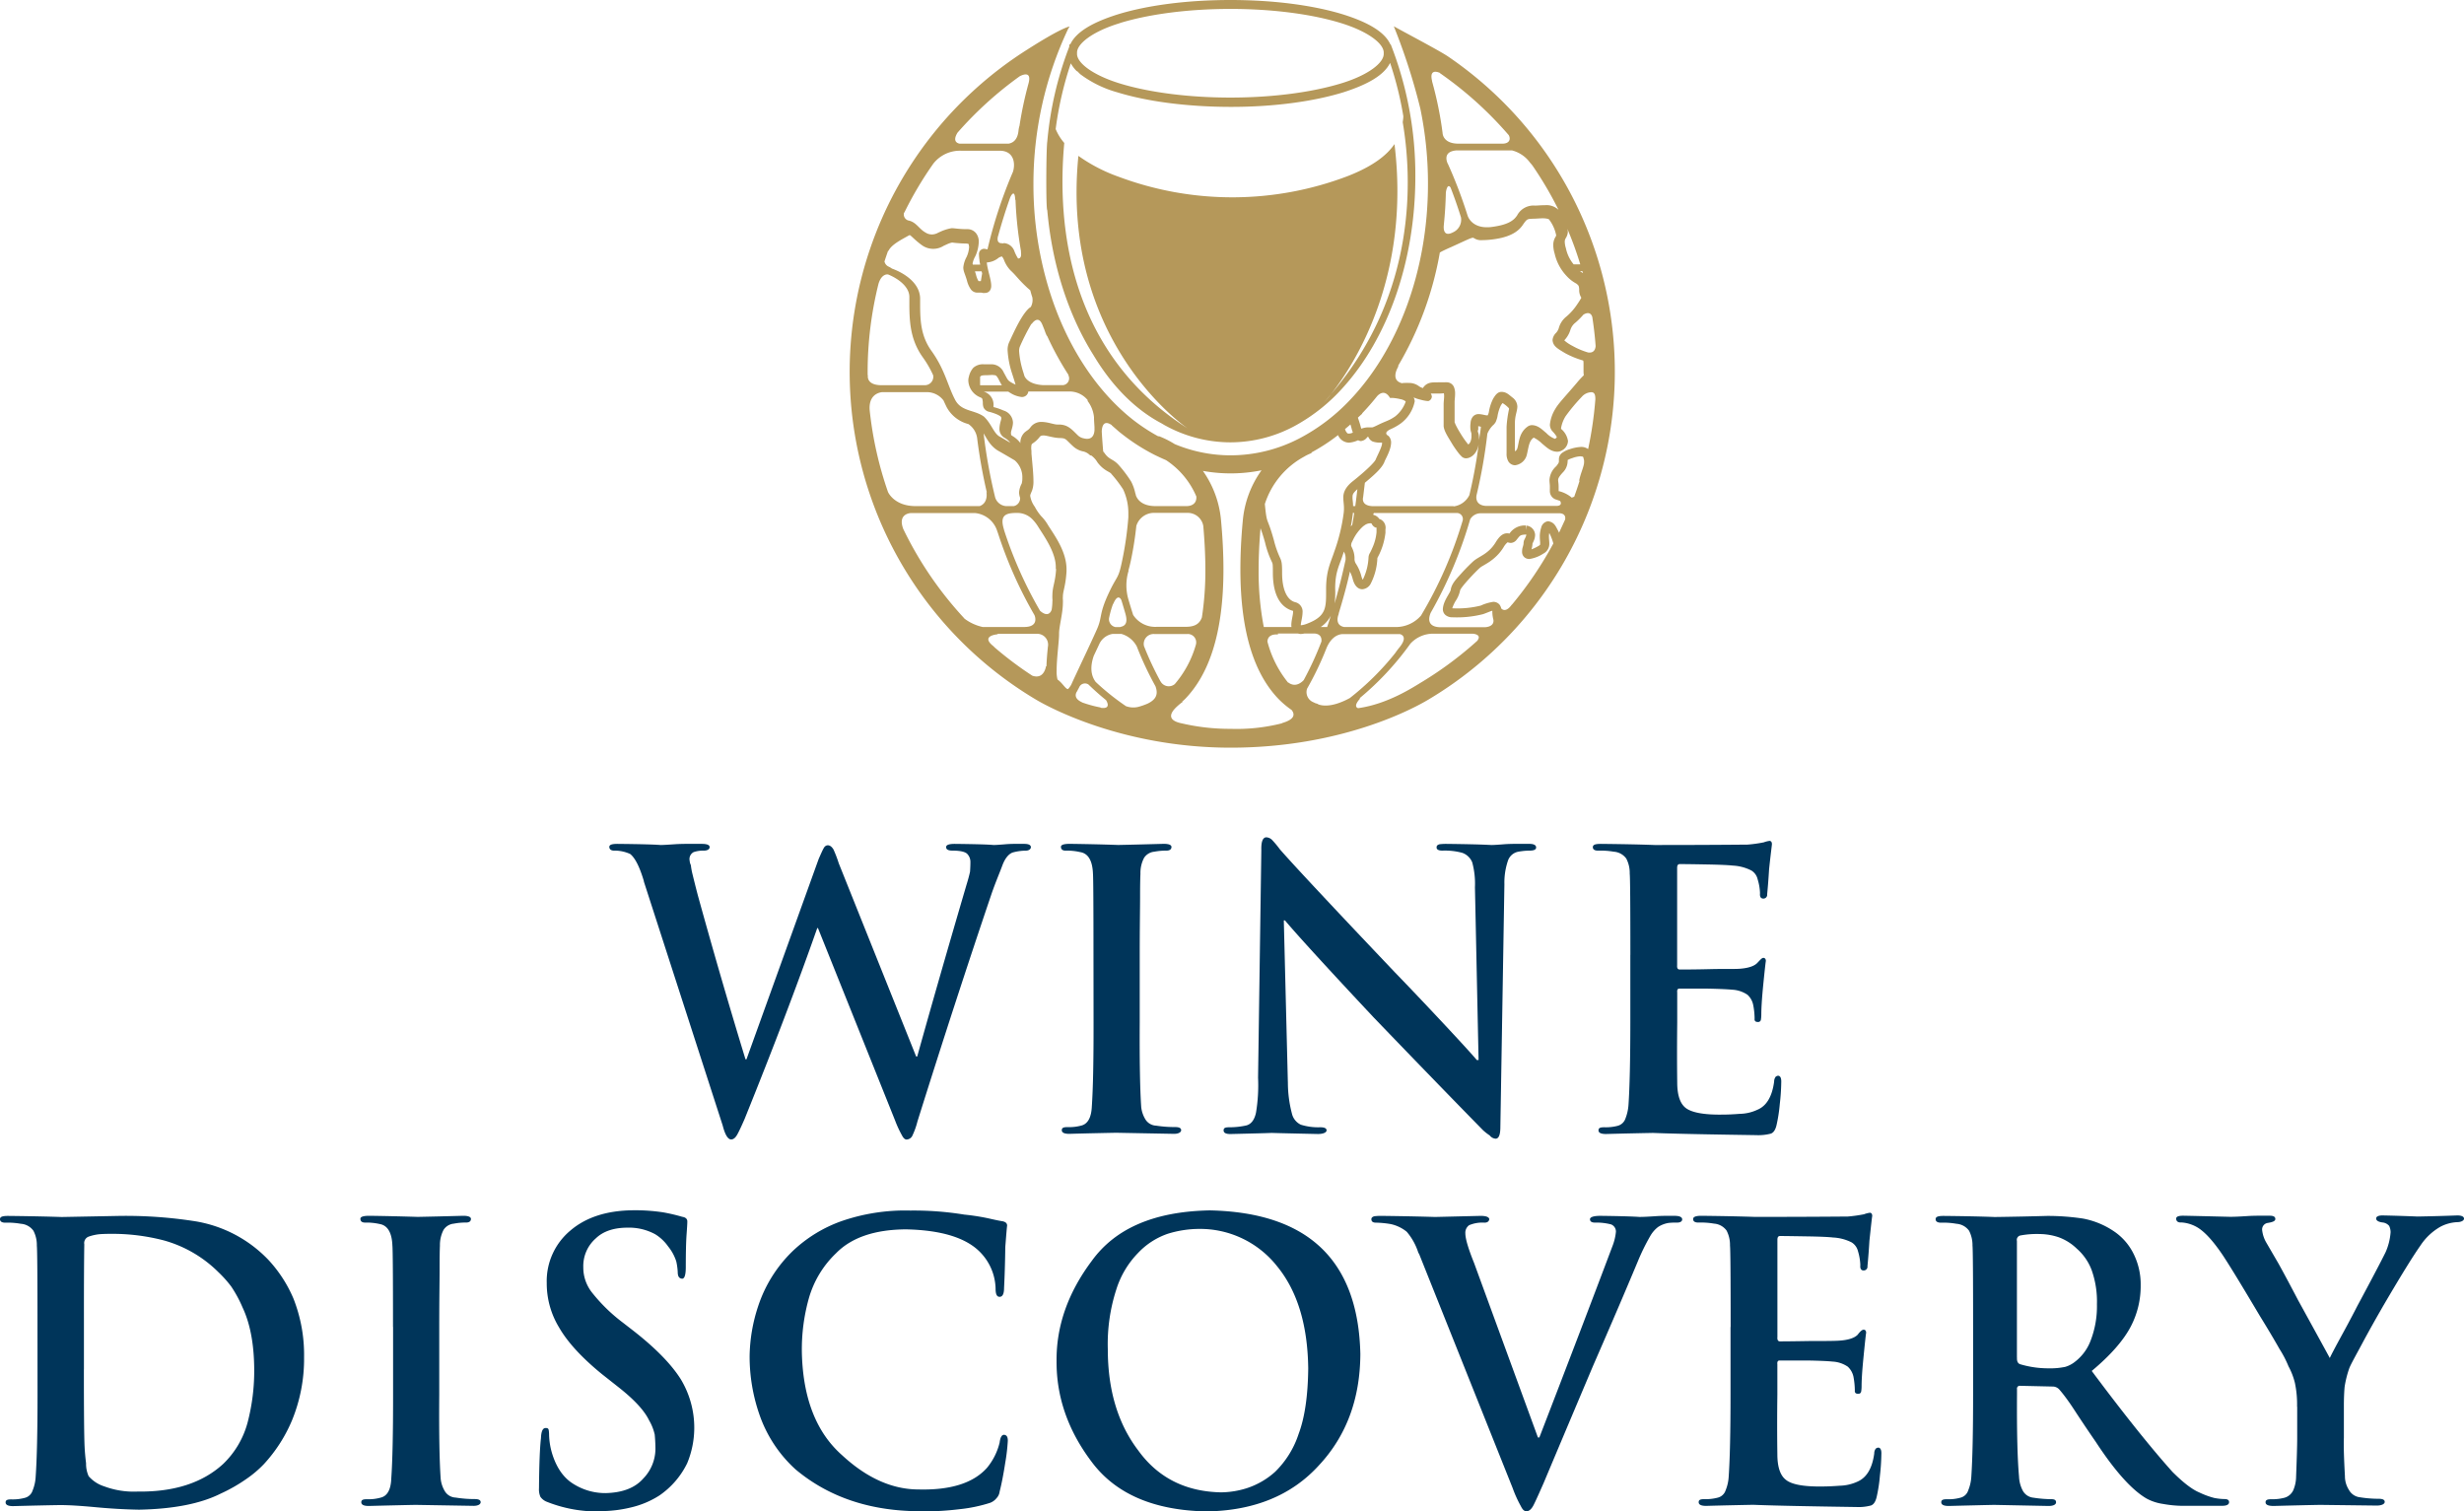
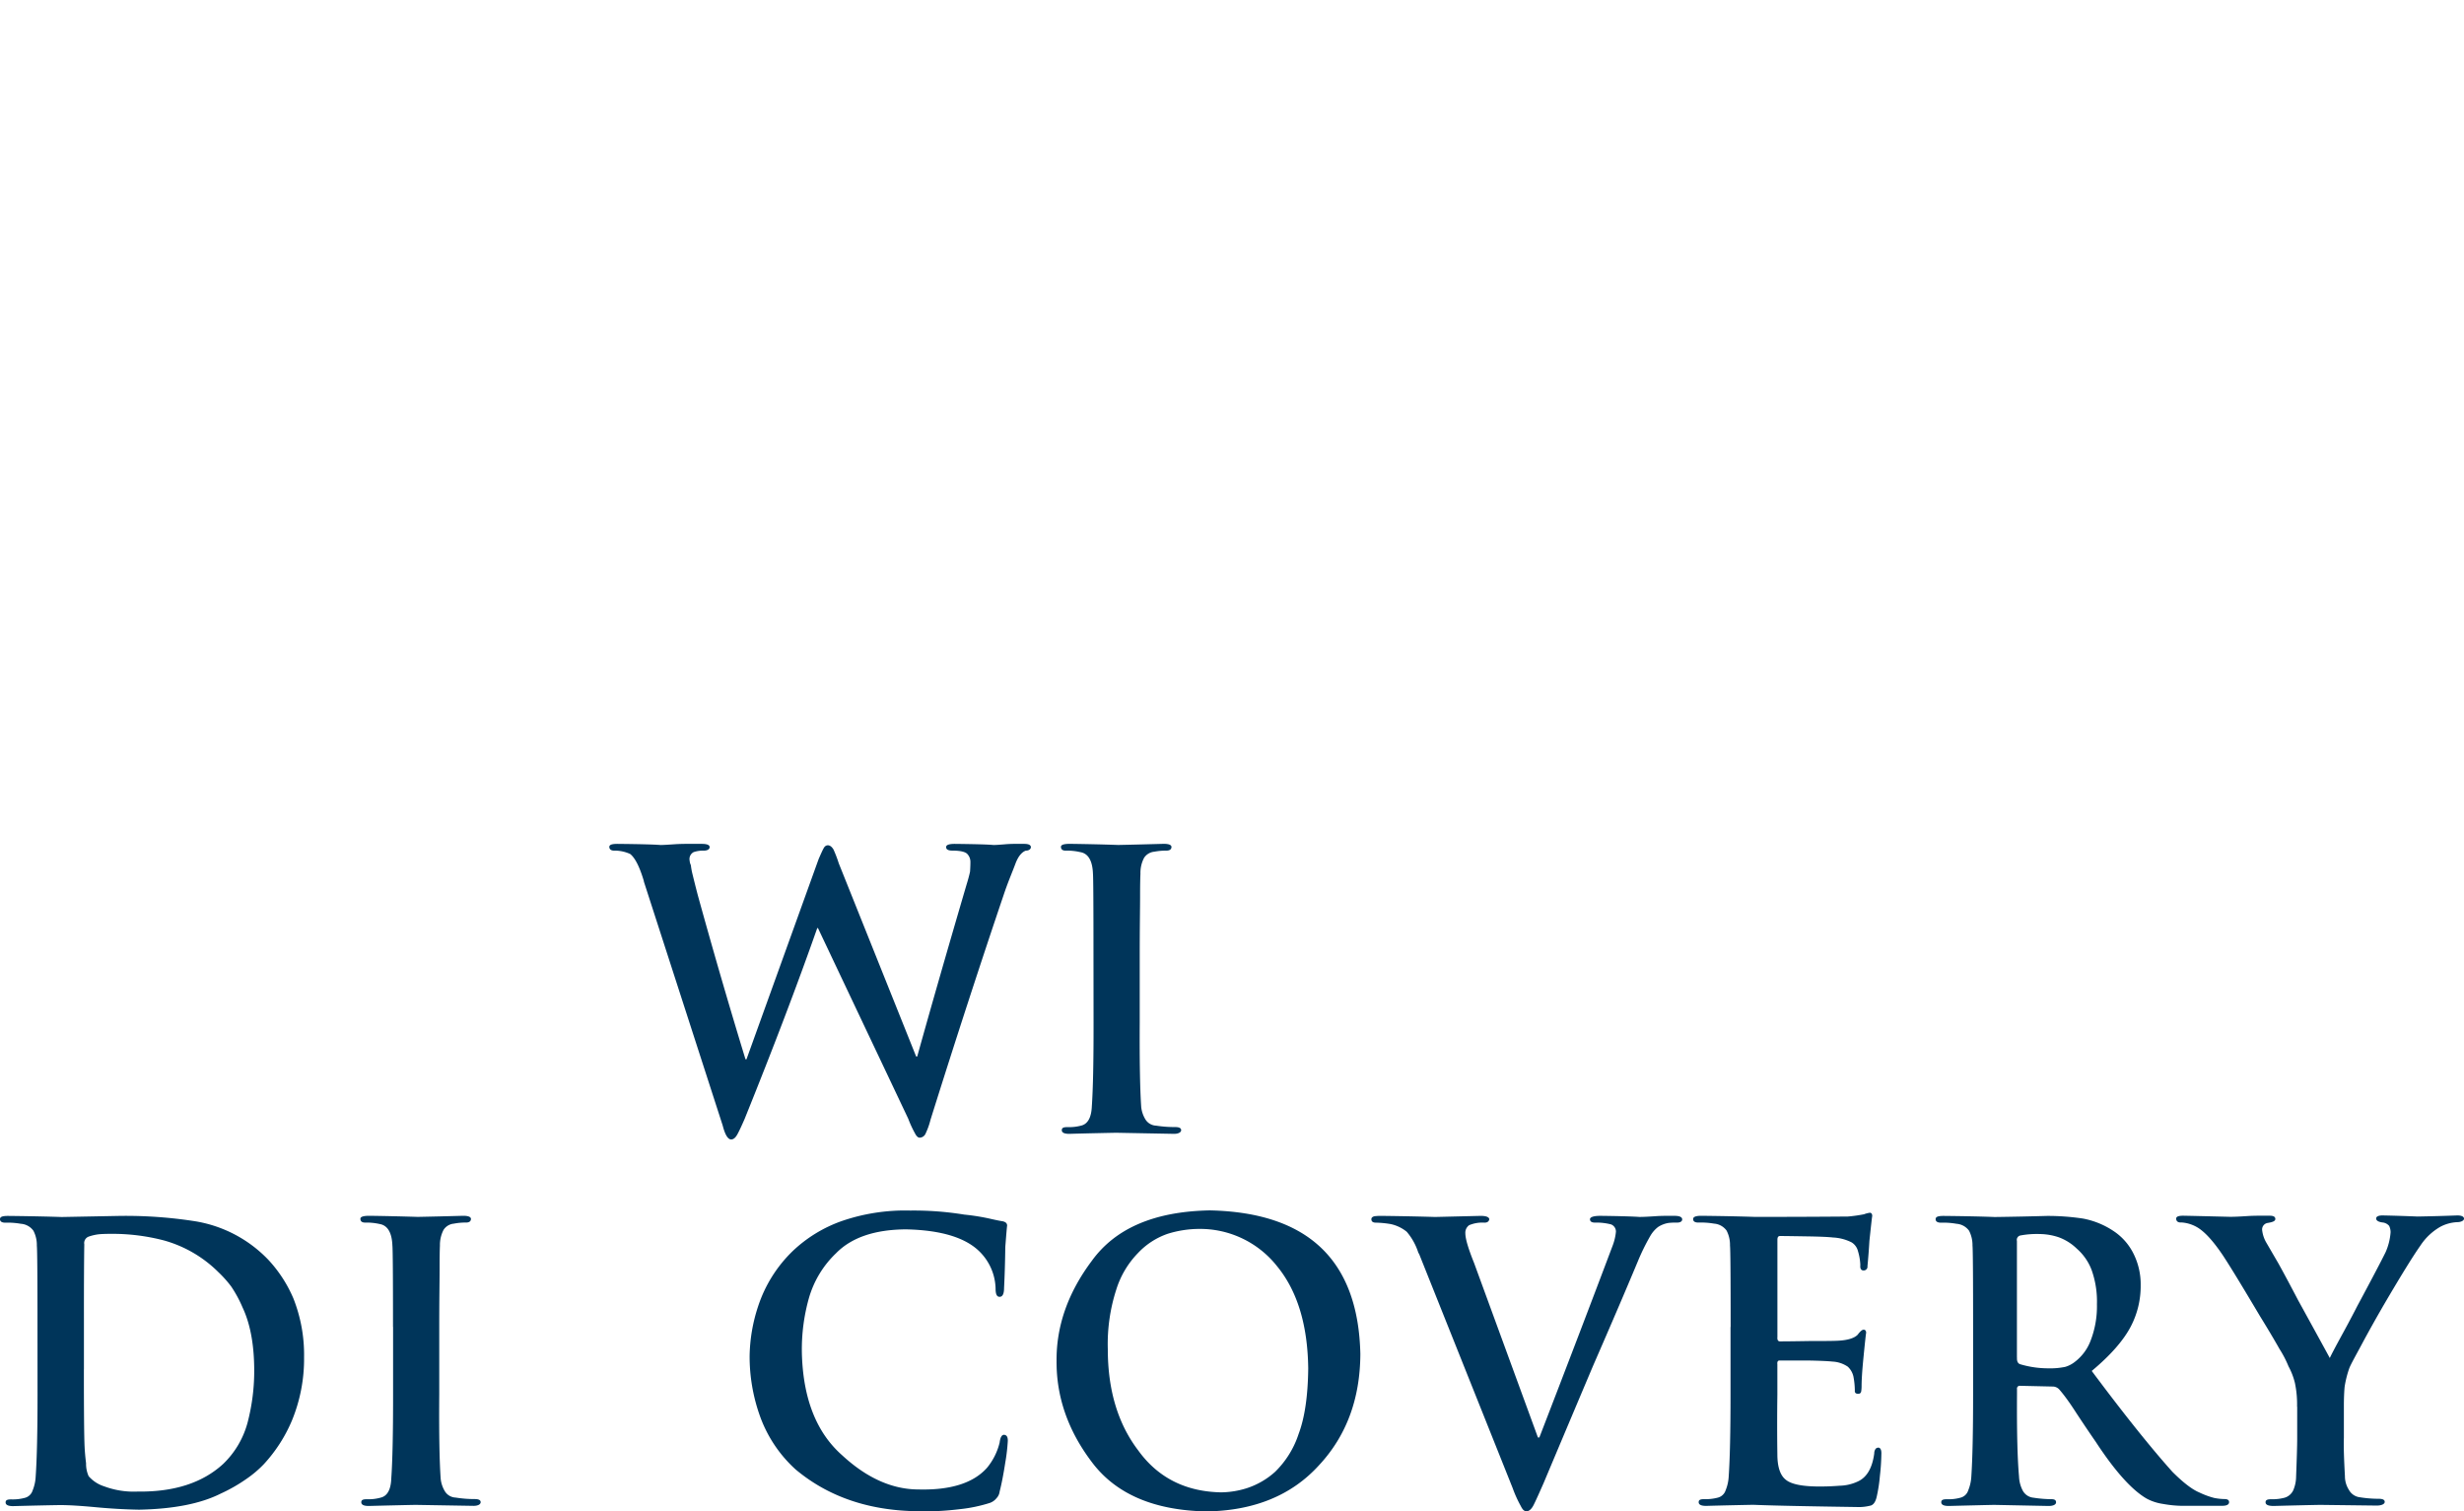
<svg xmlns="http://www.w3.org/2000/svg" viewBox="0 0 610.66 374.56">
  <defs>
    <style>.cls-1{fill:#00355a;}.cls-2{fill:#b5985a;}</style>
  </defs>
  <title>Ресурс 1@2x</title>
  <g id="Слой_2" data-name="Слой 2">
    <g id="Слой_1-2" data-name="Слой 1">
-       <path class="cls-1" d="M159.59,218.42q-1.57-5.34-3.42-6.79a9.26,9.26,0,0,0-3.68-.83c-.92.06-1.43-.23-1.48-.86s.73-.81,2-.81q8.28.08,10.71.28c.48,0,1.65-.06,3.51-.19s4-.09,6.71-.09c1.29,0,1.93.27,1.93.81s-.61.92-1.67.86a7.13,7.13,0,0,0-2.29.37,1.94,1.94,0,0,0-1,2.09,3.42,3.42,0,0,0,.31,1.16,16.66,16.66,0,0,0,.35,2c.37,1.51.83,3.38,1.41,5.58q5.8,21,11.78,40.52H185l17.87-49.59c.57-1.33,1-2.27,1.3-2.79s.69-.66,1-.66c.52,0,1,.37,1.41,1.07a30.86,30.86,0,0,1,1.29,3.39l19.18,47.88h.27q4.94-17.78,12.24-42.65c.36-1.15.64-2.2.85-3.16.06-.93.09-1.72.09-2.38a2.85,2.85,0,0,0-.86-2.09c-.6-.5-1.8-.74-3.59-.74-1.05,0-1.57-.29-1.57-.86s.72-.81,2.15-.81c5.23.06,8.41.15,9.59.28.48,0,1.48-.06,3-.19s3-.09,4.63-.09c1,0,1.57.24,1.63.73s-.42.95-1.27.95a12.44,12.44,0,0,0-3.25.46c-1,.37-1.9,1.46-2.56,3.25s-1.62,4-2.61,6.83q-9,26.55-18.42,56.58a18.33,18.33,0,0,1-1.2,3.39,1.66,1.66,0,0,1-1.49,1.08c-.41,0-.8-.35-1.17-1.08a27.11,27.11,0,0,1-1.67-3.62L202.72,230h-.18q-7.29,20.77-18,47.3-1.22,2.8-1.85,3.91c-.44.77-.94,1.17-1.48,1.17-.81,0-1.52-1.17-2.11-3.48l-19.54-60.47Z" />
+       <path class="cls-1" d="M159.59,218.42q-1.57-5.34-3.42-6.79a9.26,9.26,0,0,0-3.68-.83c-.92.06-1.43-.23-1.48-.86s.73-.81,2-.81q8.28.08,10.71.28c.48,0,1.65-.06,3.51-.19s4-.09,6.71-.09c1.29,0,1.93.27,1.93.81s-.61.92-1.67.86a7.13,7.13,0,0,0-2.29.37,1.94,1.94,0,0,0-1,2.09,3.42,3.42,0,0,0,.31,1.16,16.66,16.66,0,0,0,.35,2c.37,1.51.83,3.38,1.41,5.58q5.8,21,11.78,40.52H185l17.87-49.59c.57-1.33,1-2.27,1.3-2.79s.69-.66,1-.66c.52,0,1,.37,1.41,1.07a30.86,30.86,0,0,1,1.29,3.39l19.18,47.88h.27q4.94-17.78,12.24-42.65c.36-1.15.64-2.2.85-3.16.06-.93.09-1.72.09-2.38a2.85,2.85,0,0,0-.86-2.09c-.6-.5-1.8-.74-3.59-.74-1.05,0-1.57-.29-1.57-.86s.72-.81,2.15-.81c5.23.06,8.41.15,9.59.28.48,0,1.48-.06,3-.19s3-.09,4.63-.09c1,0,1.57.24,1.63.73s-.42.95-1.27.95c-1,.37-1.9,1.46-2.56,3.25s-1.62,4-2.61,6.83q-9,26.55-18.42,56.58a18.33,18.33,0,0,1-1.2,3.39,1.66,1.66,0,0,1-1.49,1.08c-.41,0-.8-.35-1.17-1.08a27.11,27.11,0,0,1-1.67-3.62L202.72,230h-.18q-7.29,20.77-18,47.3-1.22,2.8-1.85,3.91c-.44.77-.94,1.17-1.48,1.17-.81,0-1.52-1.17-2.11-3.48l-19.54-60.47Z" />
      <path class="cls-1" d="M271,236.66q0-18.67-.13-20.17c-.12-3.18-1.17-5-3.16-5.32a14.37,14.37,0,0,0-3.32-.37c-1,.07-1.45-.26-1.45-.95,0-.49.74-.73,2.2-.73,4.4.06,8.4.15,12,.28,3.12-.06,6.87-.16,11.25-.28q1.85,0,1.94.73c0,.69-.5,1-1.5.95a15.77,15.77,0,0,0-2.76.27,3.4,3.4,0,0,0-2.53,1.52,8,8,0,0,0-.9,3.93c-.06,1.27-.09,3.21-.09,5.8s-.09,7.4-.09,14.38v16.75q-.08,14.27.37,20.89a7.41,7.41,0,0,0,1,3,3.27,3.27,0,0,0,2.7,1.62,30.06,30.06,0,0,0,4.71.35c1,0,1.49.26,1.49.77s-.65.91-1.76.91l-14.36-.27c-3.1.06-7,.14-11.61.27-1.23,0-1.85-.3-1.85-.9s.41-.77,1.44-.77a11.39,11.39,0,0,0,3.31-.36c1.67-.37,2.57-2,2.69-4.75q.45-6.49.43-20.76Z" />
-       <path class="cls-1" d="M319.18,268.17a30.57,30.57,0,0,0,1,7.8,4.07,4.07,0,0,0,2.2,2.75,14.44,14.44,0,0,0,4.81.64c1.06,0,1.58.26,1.58.77s-.81.9-2.15.9c-5.88-.13-9.68-.21-11.44-.27-1.34.06-4.66.14-9.93.27-1.36.06-2-.24-2-.9s.49-.77,1.5-.77a19,19,0,0,0,4.15-.46c1.18-.32,2-1.37,2.38-3.17a41.45,41.45,0,0,0,.51-8.65l.81-56.38c-.06-2.08.34-3.14,1.21-3.2a2.2,2.2,0,0,1,1.58.79,23.64,23.64,0,0,1,1.8,2.18q5.07,5.82,28.55,30.54,5.26,5.43,12,12.64T366,262.7h.44l-.9-42.79a20.31,20.31,0,0,0-.67-6.19,4.14,4.14,0,0,0-2.47-2.37,16.3,16.3,0,0,0-4.91-.55c-1,0-1.51-.29-1.45-.86,0-.37.25-.59.74-.72a13.31,13.31,0,0,1,1.67-.09c5.14.06,8.87.15,11.14.28.55,0,1.6-.06,3.21-.19s3.54-.09,5.79-.09c1.35-.06,2.05.21,2.11.81s-.53.86-1.62.86a16.45,16.45,0,0,0-2.8.27,3.37,3.37,0,0,0-2.58,2.28,17,17,0,0,0-.86,5.81l-1,60.1c0,1.94-.38,2.93-1.19,2.93a2,2,0,0,1-1.44-.8,12.72,12.72,0,0,1-1.67-1.3q-10.79-11-27.15-28-17.21-18.38-21.94-24h-.28l1,40Z" />
-       <path class="cls-1" d="M404.06,236.66q0-18.67-.16-20.17a7.68,7.68,0,0,0-.85-3.71,4.15,4.15,0,0,0-3.1-1.71,19,19,0,0,0-3.61-.27c-1.06.06-1.58-.23-1.58-.86s.68-.81,2-.81c5.58.06,10,.15,13.3.28q12.42,0,23.06-.1a34.26,34.26,0,0,0,4-.56,6.46,6.46,0,0,1,1.48-.37c.37.07.54.35.54.84,0,.19-.28,2.24-.7,6.16-.12,2-.27,4.05-.48,6.25a.94.94,0,0,1-.93,1.06c-.65,0-.93-.45-.84-1.35a13.08,13.08,0,0,0-.59-3.44,3.43,3.43,0,0,0-1.57-2.18,11.29,11.29,0,0,0-4.6-1.21c-1-.12-3.19-.22-6.37-.28s-5.48-.09-6.78-.09c-.42,0-.63.31-.63.93v24.12c-.06.71.14,1.07.63,1.07,1.42,0,3.92,0,7.5-.09s6,0,7.31-.09c2.17-.15,3.65-.64,4.42-1.44s1.14-1.26,1.51-1.26.62.27.62.79c-.06.19-.32,2.51-.75,6.92q-.38,4.1-.38,6.37a8.15,8.15,0,0,1-.09,1.17.68.68,0,0,1-.76.64c-.6,0-.88-.27-.81-.84a18,18,0,0,0-.36-3.43,4.63,4.63,0,0,0-1.4-2.47,7.36,7.36,0,0,0-3.78-1.26c-1.11-.11-3.19-.21-6.26-.27H416.2c-.42,0-.6.3-.53.92v7.53q-.09,7.72,0,14.78c0,3.15.7,5.28,2.14,6.37s4.41,1.69,9,1.62c1.3,0,2.75-.06,4.35-.19a10.66,10.66,0,0,0,4.35-1c2.3-.94,3.69-3.29,4.18-7a2,2,0,0,1,.36-1.16,1,1,0,0,1,.66-.28c.55.06.79.63.74,1.72a52.44,52.44,0,0,1-.36,5.29,38.74,38.74,0,0,1-.81,5.24c-.27,1.16-.74,1.85-1.39,2.09a12.17,12.17,0,0,1-3.63.38q-19.15-.28-25.6-.55c-3.1.06-7,.14-11.65.27-1.23,0-1.85-.3-1.85-.9s.42-.77,1.44-.77a11.61,11.61,0,0,0,3.31-.36,2.77,2.77,0,0,0,1.93-1.81,11.44,11.44,0,0,0,.76-3.46q.44-6.54.45-20.28V236.66Z" />
      <path class="cls-1" d="M20.79,339.38q0,15.8.18,19.25c.06,1.2.18,2.54.36,4a7.44,7.44,0,0,0,.64,3.2,8.55,8.55,0,0,0,3.86,2.52,20.92,20.92,0,0,0,8.25,1.29q13.54.19,21.2-6.82a22.14,22.14,0,0,0,6.08-10.28A50.59,50.59,0,0,0,63,339.09q-.09-9.15-2.88-15.06a30.71,30.71,0,0,0-2.82-5.21,28.32,28.32,0,0,0-3.15-3.53,30.85,30.85,0,0,0-13.57-7.9A50.55,50.55,0,0,0,28,305.77c-1,0-2.11,0-3.32.09a11.83,11.83,0,0,0-2.71.6,1.71,1.71,0,0,0-1.08,1.91q-.1,6.27-.09,19v12ZM9.29,328.88q0-18.7-.16-20.18A7.65,7.65,0,0,0,8.28,305a4.19,4.19,0,0,0-3.11-1.72,18.68,18.68,0,0,0-3.6-.28c-1,.06-1.57-.23-1.57-.86s.67-.81,2-.81c5.58.06,10,.16,13.29.27l14.17-.27a111,111,0,0,1,19.08,1.35,32.28,32.28,0,0,1,17.91,9.47,33,33,0,0,1,6.26,9.62,38,38,0,0,1,2.65,14.58,40.08,40.08,0,0,1-3,15.66,37.22,37.22,0,0,1-7,10.87,27.19,27.19,0,0,1-4.15,3.53,39.89,39.89,0,0,1-6.48,3.72q-7.43,3.75-20.26,4c-3.45-.06-7-.26-10.62-.6s-6.6-.54-9-.54q-4.63.07-11.61.26c-1.23,0-1.85-.31-1.85-.91s.42-.76,1.44-.76a11.55,11.55,0,0,0,3.32-.38,2.72,2.72,0,0,0,1.93-1.82,10.42,10.42,0,0,0,.76-3.44c.31-4.36.46-11.14.46-20.28Z" />
      <path class="cls-1" d="M97.4,328.84q0-18.68-.15-20.16c-.12-3.18-1.17-5-3.15-5.34a14.62,14.62,0,0,0-3.33-.36c-1,.06-1.45-.25-1.45-.95,0-.49.73-.73,2.21-.73,4.41.06,8.4.16,12,.27q4.68-.09,11.25-.27c1.23,0,1.87.24,1.94.73,0,.69-.5,1-1.49.94a15.49,15.49,0,0,0-2.77.28,3.39,3.39,0,0,0-2.53,1.53,8.11,8.11,0,0,0-.9,3.91c-.06,1.27-.08,3.21-.08,5.82s-.09,7.39-.09,14.36v16.76q-.11,14.27.36,20.88a7.47,7.47,0,0,0,1,3,3.28,3.28,0,0,0,2.71,1.62,29.67,29.67,0,0,0,4.7.37c1,0,1.49.24,1.49.77s-.64.91-1.76.91L103,372.94q-4.65.09-11.62.27c-1.23,0-1.84-.31-1.84-.91s.42-.76,1.43-.76a10.92,10.92,0,0,0,3.31-.38q2.53-.56,2.69-4.73.46-6.52.45-20.78V328.84Z" />
-       <path class="cls-1" d="M148.78,374.56a33.72,33.72,0,0,1-13.44-2.46,3.56,3.56,0,0,1-1.41-1.16,4.62,4.62,0,0,1-.35-2.09c.05-6,.22-10.2.49-12.45.05-1.61.42-2.45,1.06-2.5s.79.17.86.51a6.65,6.65,0,0,1,.09,1.11,17.55,17.55,0,0,0,.81,4.88q1.66,5.2,5.28,7.38a14.75,14.75,0,0,0,7.93,2.24q6.29-.14,9.34-3.63a10.63,10.63,0,0,0,3-7.25c0-1.22-.07-2.42-.18-3.63a12.34,12.34,0,0,0-1.4-3.53c-1.15-2.39-3.62-5.07-7.43-8.09l-4.28-3.38q-7.44-6.07-10.58-11.52a21,21,0,0,1-3.07-11.06,16.3,16.3,0,0,1,5.89-13q5.73-4.88,15.4-5a46.82,46.82,0,0,1,7.55.51,45,45,0,0,1,4.74,1.11c.83.13,1.26.51,1.26,1.15s-.07,1.6-.19,3.29-.19,4.41-.19,8c0,2-.32,3-1,2.89s-1-.57-1-1.71a15.49,15.49,0,0,0-.36-2.57,11.35,11.35,0,0,0-2-3.69,10.88,10.88,0,0,0-3.24-3.05,13.6,13.6,0,0,0-6.81-1.62c-3.44,0-6.09.9-7.93,2.69a9.12,9.12,0,0,0-3.06,7.11,10,10,0,0,0,2.12,6.23,41.69,41.69,0,0,0,7.66,7.48l2.58,2q8.23,6.42,11.77,12a23.22,23.22,0,0,1,3.37,12.3,22.94,22.94,0,0,1-1.75,8.56,20.64,20.64,0,0,1-6.89,8,22.52,22.52,0,0,1-7.2,3,32.16,32.16,0,0,1-7.49.88h0Z" />
      <path class="cls-1" d="M228.75,374.51q-19,.17-31.58-10.36a32.74,32.74,0,0,1-9-13.71,43.8,43.8,0,0,1-2.39-14.4,41,41,0,0,1,2.12-12.35A33.6,33.6,0,0,1,196.5,310a34.12,34.12,0,0,1,12-7.36A48.26,48.26,0,0,1,225.61,300a77.88,77.88,0,0,1,13.36,1c1.8.18,3.46.43,5,.73s2.88.66,4.23.88c.93.12,1.4.49,1.4,1.12-.07.43-.21,2.18-.45,5.23q-.09,6.07-.31,10.24c0,1.45-.38,2.18-1.1,2.18s-1-.7-1-2.09a13.35,13.35,0,0,0-3.59-8.73q-5.2-5.62-18.64-5.9-11.58.08-17.29,5.9a24.84,24.84,0,0,0-6.74,11.12,46.82,46.82,0,0,0-1.75,13.54q.4,17,10,25.44,9.18,8.48,19,8.46,11.83.28,16.86-5.34a15.53,15.53,0,0,0,3.15-6.28c.17-1.35.57-2,1.17-1.92s.86.55.86,1.45a46.91,46.91,0,0,1-.63,5.43q-.67,4.35-1.4,7.19a2.85,2.85,0,0,1-.76,1.62,3.73,3.73,0,0,1-1.62,1.17A37.28,37.28,0,0,1,237.9,374a75.1,75.1,0,0,1-9.14.56v0Z" />
      <path class="cls-1" d="M302.85,369.83a21.91,21.91,0,0,0,6.07-1,19.43,19.43,0,0,0,7.1-4.09,23.14,23.14,0,0,0,5.81-9.35c1.53-4.06,2.32-9.49,2.39-16.27q-.2-16.19-7.75-25.36a24.31,24.31,0,0,0-19.26-9.21,26.57,26.57,0,0,0-7.82,1.21,18.25,18.25,0,0,0-7.38,4.79,22.64,22.64,0,0,0-5.35,9,43.91,43.91,0,0,0-2.11,14.8q0,15.21,7.55,25.11,7.38,10.2,20.75,10.38ZM299,374.56q-19.63-.38-28.5-12.35-8.74-11.61-8.65-24.95-.1-13,8.74-24.8,8.77-12.14,29.28-12.5,36.49.79,37.27,35.58-.08,16.68-10.26,27.59Q316.74,374.29,299,374.56Z" />
      <path class="cls-1" d="M351.56,310.61a15,15,0,0,0-2.92-5.35,9.39,9.39,0,0,0-4-1.91A24.15,24.15,0,0,0,341,303c-.76,0-1.13-.29-1.13-.86,0-.35.26-.61.76-.73a12.81,12.81,0,0,1,1.67-.09c5.27.06,9.72.16,13.36.27l11.27-.27c1.36,0,2.07.27,2.17.81-.1.63-.56.92-1.4.86a8.32,8.32,0,0,0-3.6.64,2.28,2.28,0,0,0-.94,2c0,1.34.72,3.78,2.16,7.35l15.83,43.26h.35q10.39-26.9,18.13-47.45a13.21,13.21,0,0,0,.85-3.54,1.9,1.9,0,0,0-1.21-1.82,14.81,14.81,0,0,0-3.68-.45c-1,.06-1.49-.19-1.54-.77s.86-.9,2.57-.9c4.92.06,8.13.16,9.66.27.94,0,2.25-.06,4-.18s3.21-.09,4.69-.09c1.22,0,1.87.27,1.93.81s-.48.92-1.44.86c-.45,0-1.09,0-1.93.09a6.68,6.68,0,0,0-2.6,1,7.5,7.5,0,0,0-1.94,2.24,52.64,52.64,0,0,0-3.11,6.35q-4.53,10.84-11.06,25.8-9,21.3-12.23,29c-1.17,2.66-2,4.51-2.52,5.53s-1.13,1.53-1.75,1.53-1-.45-1.44-1.33a30.07,30.07,0,0,1-2-4.43l-23.25-58.19Z" />
      <path class="cls-1" d="M428.91,328.84q0-18.68-.16-20.16a7.66,7.66,0,0,0-.85-3.72,4.22,4.22,0,0,0-3.11-1.72,19.08,19.08,0,0,0-3.6-.27q-1.57.09-1.58-.86c0-.55.68-.81,2-.81,5.58.06,10,.16,13.3.27q12.42,0,23.06-.09a36.28,36.28,0,0,0,4-.56,6.16,6.16,0,0,1,1.5-.38c.36.06.53.34.53.84-.06.18-.28,2.23-.7,6.15q-.17,3-.48,6.25a.94.94,0,0,1-.94,1.07c-.64,0-.92-.45-.83-1.35a13.62,13.62,0,0,0-.58-3.43,3.55,3.55,0,0,0-1.59-2.19,11.34,11.34,0,0,0-4.6-1.2c-1.07-.13-3.18-.23-6.37-.28s-5.48-.09-6.77-.09c-.44,0-.64.31-.64.93v24.1c-.07.71.15,1.08.64,1.08q2.11,0,7.49-.09c3.53,0,6,0,7.32-.1,2.17-.16,3.64-.65,4.43-1.45.63-.83,1.12-1.26,1.49-1.26s.62.26.62.79c-.06.19-.31,2.49-.74,6.92-.26,2.72-.39,4.84-.39,6.37a7.36,7.36,0,0,1-.09,1.17.68.68,0,0,1-.76.64c-.61,0-.88-.28-.82-.83a19.38,19.38,0,0,0-.35-3.44,4.73,4.73,0,0,0-1.4-2.45,7.38,7.38,0,0,0-3.79-1.26c-1.12-.12-3.2-.22-6.26-.27h-6.86c-.42,0-.61.31-.54.93v7.52q-.1,7.72,0,14.78,0,4.73,2.13,6.35c1.42,1.15,4.43,1.71,9,1.64,1.3,0,2.75-.07,4.35-.19a11.14,11.14,0,0,0,4.35-1c2.3-1,3.68-3.3,4.18-7a1.89,1.89,0,0,1,.36-1.16,1,1,0,0,1,.68-.28c.54.06.78.64.72,1.71a52.15,52.15,0,0,1-.36,5.3,37.65,37.65,0,0,1-.81,5.25c-.28,1.15-.74,1.84-1.4,2.08a11.83,11.83,0,0,1-3.61.38q-19.15-.28-25.6-.55c-3.1.06-7,.14-11.65.27-1.23,0-1.84-.31-1.84-.91s.41-.76,1.42-.76a11.65,11.65,0,0,0,3.34-.38,2.73,2.73,0,0,0,1.92-1.82,10.48,10.48,0,0,0,.76-3.44c.3-4.36.45-11.14.45-20.28V328.84Z" />
      <path class="cls-1" d="M499.88,336.43c-.06.92.21,1.49.84,1.67a24.33,24.33,0,0,0,7,1,17.88,17.88,0,0,0,4.14-.37,7.05,7.05,0,0,0,2.38-1.25,11.85,11.85,0,0,0,3.79-5,23.59,23.59,0,0,0,1.66-9.26,23.31,23.31,0,0,0-1.3-8.44,13.27,13.27,0,0,0-3.69-5.34,12.69,12.69,0,0,0-4.51-2.83,15.29,15.29,0,0,0-4.63-.79,22.27,22.27,0,0,0-4.86.36,1.11,1.11,0,0,0-.84,1.35v28.95ZM489,328.88q0-18.7-.15-20.18A7.8,7.8,0,0,0,488,305a4.22,4.22,0,0,0-3.11-1.72,18.67,18.67,0,0,0-3.6-.28c-1,.06-1.58-.23-1.58-.86s.67-.81,2-.81c5.73.06,9.94.16,12.63.27q6.71-.09,13-.27a59.23,59.23,0,0,1,8.86.65,20.3,20.3,0,0,1,8.1,3.44,14.36,14.36,0,0,1,4.13,4.65,16.93,16.93,0,0,1,2.1,8.41,21.66,21.66,0,0,1-2.46,10.27q-2.74,5.22-9.67,11,12,16.08,20,25,4,4,6.66,5.11a20.13,20.13,0,0,0,3.69,1.36,14.34,14.34,0,0,0,2.57.28q1.12,0,1.12.76c0,.6-.58.91-1.74.91h-8.78a28.48,28.48,0,0,1-5.88-.47,12.26,12.26,0,0,1-4-1.3c-3.63-2.09-7.83-6.74-12.59-14-1.92-2.78-3.74-5.49-5.44-8.1s-3-4.22-3.69-5a2.22,2.22,0,0,0-1.67-.69l-8-.18a.68.68,0,0,0-.77.79v1.3q-.09,13.82.5,20.38a8.21,8.21,0,0,0,.89,3.44,3.36,3.36,0,0,0,2.69,1.82,30.52,30.52,0,0,0,4.49.37c.74,0,1.11.24,1.11.77s-.62.91-1.85.91l-13.52-.27q-4.18.09-11.23.27c-1.23,0-1.85-.31-1.85-.91s.43-.76,1.44-.76a10.87,10.87,0,0,0,3.31-.38,2.7,2.7,0,0,0,1.93-1.81,10.53,10.53,0,0,0,.77-3.44q.44-6.55.44-20.26V328.88Z" />
      <path class="cls-1" d="M569.29,348.61a25.72,25.72,0,0,0-.54-5.91,17.2,17.2,0,0,0-1.58-4.09,26.5,26.5,0,0,0-2.22-4.28q-2-3.54-4.9-8.24c-4-6.73-7-11.71-9.11-14.93q-3.6-5.36-6.38-7a8.91,8.91,0,0,0-3.88-1.21c-.83.06-1.29-.23-1.35-.86s.64-.81,1.76-.81c3.18.06,7.05.16,11.6.27,1,0,2.45-.06,4.24-.18s3.58-.09,5.61-.09c.91,0,1.36.27,1.36.81s-.68.79-2,1a1.63,1.63,0,0,0-1.27,1.72,7.89,7.89,0,0,0,1.08,3.21l3,5.16c1.48,2.67,3.09,5.7,4.86,9.08q6,10.91,7.83,14.28c.32-.7,1.16-2.31,2.51-4.8,1.28-2.33,2.73-5,4.31-8.09,3.58-6.66,5.91-11.1,7-13.31a14.8,14.8,0,0,0,1.25-5,3.66,3.66,0,0,0-.36-1.54,2.47,2.47,0,0,0-1.57-.84c-1-.11-1.61-.44-1.65-.94s.51-.81,1.56-.81c3.09.06,6,.16,8.69.27q5.11-.09,9.85-.27c1,0,1.6.24,1.67.73s-.64.94-1.76.94a9.92,9.92,0,0,0-4.05,1.11,14.57,14.57,0,0,0-5,4.7q-2.82,4-9.21,14.93c-1.95,3.38-3.69,6.49-5.22,9.35s-2.66,4.85-3.15,6a24.29,24.29,0,0,0-.72,2.36c-.21.84-.37,1.64-.48,2.38-.14,1.61-.18,3.21-.18,4.8v7.81q-.11,2.85.26,9.48a6.27,6.27,0,0,0,1,3.44,3.55,3.55,0,0,0,2.75,1.82,29.76,29.76,0,0,0,4.61.37c1,0,1.5.24,1.5.77s-.76.91-2,.91L575,372.94q-4.88.09-11.52.27c-1.36,0-2-.31-2-.91s.48-.76,1.47-.76a11.49,11.49,0,0,0,3.26-.38,3.43,3.43,0,0,0,2.12-1.81,8.82,8.82,0,0,0,.72-3.44c.17-4.42.27-7.58.27-9.47v-7.83Z" />
-       <path class="cls-2" d="M393.59,111.29a2.83,2.83,0,0,0-1.8-.53,10.16,10.16,0,0,0-2.76.56,6.11,6.11,0,0,0-2,1,2,2,0,0,0-.68,1.55c0,.21,0,.32,0,.4,0,.28,0,.44-.66,1.27a4.92,4.92,0,0,0-1.68,3.39c0,.66.1,1.07.1,1.61,0,.17,0,.35,0,.54a4.57,4.57,0,0,0,0,.51,2.18,2.18,0,0,0,1.68,2.25c.29.11.57.19.86.31,0,0,.8,1.23-1,1.23a3.54,3.54,0,0,0-.36,0h-17c-3.13-.2-2.31-2.85-2.31-2.85l0,0a128.89,128.89,0,0,0,2.64-15.06h0A6.31,6.31,0,0,1,370,105.4a2.38,2.38,0,0,0,.56-.64.91.91,0,0,0,.21-.41,5.53,5.53,0,0,0,.34-1.07,10,10,0,0,1,.82-2.74,3.62,3.62,0,0,1,.46-.65,7.67,7.67,0,0,1,1.19.9c.49.46.39.42.41.6a27.39,27.39,0,0,0-.61,4.4v6.59a3.69,3.69,0,0,0,.46,2,2,2,0,0,0,1.62.92h0a3.41,3.41,0,0,0,2.94-2.61c.48-2,.52-3.43,1.71-4.24a7.89,7.89,0,0,1,2.08,1.5c1.07.86,2.09,1.95,3.7,2a2.34,2.34,0,0,0,1.22-.33,2.76,2.76,0,0,0,1.49-2.33,4.82,4.82,0,0,0-1.71-3s0,0,0-.23a8.16,8.16,0,0,1,1.1-2.89,44.84,44.84,0,0,1,4-4.8h0a3.31,3.31,0,0,1,2.39-1.17c.9,0,1,.83,1,1.78a93.08,93.08,0,0,1-1.8,12.35Zm-2.11,7.83c-.41,1.34-.86,2.66-1.35,4a2,2,0,0,0-.57.22.35.35,0,0,1-.11-.09,7.89,7.89,0,0,0-3-1.51.42.42,0,0,0-.17,0v-.09c0-.08,0-.17,0-.23,0-.35,0-.6,0-.81,0-.81-.12-1.32-.12-1.61s0-.64,1.12-1.88a4,4,0,0,0,1.23-2.78,1.54,1.54,0,0,0,0-.33,5.44,5.44,0,0,1,1.18-.49,6.59,6.59,0,0,1,2-.44c.86.12.61,0,.9,1,0,.12,0,.22,0,.33.06,1.12-.88,2.8-1.23,4.77ZM386.37,132c-.07-.12-.1-.26-.16-.39-.62-1-.82-2.13-2.5-2.44a2,2,0,0,0-1.75,1.58,7.22,7.22,0,0,0-.34,2.22c0,.77.1,1.36.08,1.71s.09.26-.31.56a11.17,11.17,0,0,1-1.84.9,6.13,6.13,0,0,0,.26-1.46v0c.07-.13.17-.34.3-.64a3.81,3.81,0,0,0,.34-1.44,2.4,2.4,0,0,0-2.11-2.34l-.15,1.1v-1.13a4.55,4.55,0,0,0-4.09,2,2.65,2.65,0,0,0-.59-.07c-1.07,0-1.94.75-2.85,2.27-1.78,2.87-4,3.37-5.48,4.62-.6.54-1.93,1.83-3.13,3.18s-2.33,2.46-2.52,4h0c-.21.81-1.84,2.73-1.94,4.66a1.88,1.88,0,0,0,.7,1.57,2.64,2.64,0,0,0,1.72.52,26.29,26.29,0,0,0,7.57-.79c.88-.3,1.85-.75,2.27-.83,0,.07,0,.16,0,.25a8.12,8.12,0,0,0,.27,2c.08.51,0,1.67-2.09,1.83H357.43a5.3,5.3,0,0,0-.54,0c-3.52-.12-2.7-2.67-2.31-3.59a106.33,106.33,0,0,0,9.77-23.14,3,3,0,0,1,2.53-1.51h19.58l0,0s1.73-.09,1.43,1.55c-.5,1.1-1,2.2-1.51,3.27Zm-11.62,17.77c0,.06-.08.09-.12.13-1.59,2.2-2.58.87-2.58.87a.08.08,0,0,1,0,0,2.37,2.37,0,0,0-.42-.93,2,2,0,0,0-1.55-.69h0a11.59,11.59,0,0,0-3.11.93,23.76,23.76,0,0,1-6.89.67h-.17a9.1,9.1,0,0,1,.82-1.79,7.42,7.42,0,0,0,1.13-2.63c.14-.79,4-4.84,4.89-5.59.66-.69,3.76-1.66,5.9-5.15a4.41,4.41,0,0,1,.88-1.11.38.38,0,0,1,.11-.09,3.09,3.09,0,0,0,.77.16,1.93,1.93,0,0,0,1.49-.83c.88-1.09.82-1.15,2.28-1.26,0,0,.05,0,.07,0s0,0,0,.07a1.31,1.31,0,0,1-.14.53c-.35.86-.42.66-.52,1.46a.65.65,0,0,0,0,.24,7.42,7.42,0,0,1-.23.91,3.71,3.71,0,0,0-.14,1,1.8,1.8,0,0,0,.51,1.37,1.84,1.84,0,0,0,1.3.49,8.64,8.64,0,0,0,3.47-1.34,2.69,2.69,0,0,0,1.47-2.51c0-.61-.1-1.15-.09-1.71a3.49,3.49,0,0,1,.09-.89,14,14,0,0,1,1,2.6,91,91,0,0,1-10.19,15.08Zm-8.52,8.93A90.42,90.42,0,0,1,352.41,169c-2,1.19-8.39,5.47-15.83,6.5-1.39-.49.55-2.43.55-2.43h-.22a71.94,71.94,0,0,0,12.63-13.55,7.61,7.61,0,0,1,6-2.47l.43,0h9.06v0s2.23.13,1.18,1.59Zm-39.58,15.78a3,3,0,0,0-.6-.19l-.57-.27a2.71,2.71,0,0,1-1.55-3.34,78,78,0,0,0,4.85-10.14c1.62-3.74,4.19-3.39,4.19-3.39v0h14c.78.23,1.71,1-.12,3.27a17.18,17.18,0,0,0-1.06,1.41,67.26,67.26,0,0,1-11.26,11.16c-1.69.93-5.19,2.53-7.85,1.56Zm-7.39-5.28A26.8,26.8,0,0,1,314.11,159c.1-2.12,2.6-1.75,2.6-1.75V157h5a2.46,2.46,0,0,0,.53.11h.06a4.54,4.54,0,0,0,.94-.11h2.17v0s2.32-.26,2.08,2a79.13,79.13,0,0,1-4.4,9.56c-.8.84-2.24,1.79-3.86.54Zm-1.54,10.05a45.79,45.79,0,0,1-12.79,1.37A52.2,52.2,0,0,1,293,179.29c-3.78-.73-3.11-2.5-1.39-4.12.12-.1.23-.23.35-.32a13.39,13.39,0,0,1,1.27-1l-.31.08c.29-.26.59-.51.86-.79,5.6-5.83,9.44-15.7,9.43-32.1,0-3.66-.19-7.64-.59-12a25,25,0,0,0-4.5-12.34,38.65,38.65,0,0,0,14.53-.15A25.17,25.17,0,0,0,308,129.09c-.41,4.35-.59,8.33-.59,12,0,16.4,3.83,26.27,9.42,32.1a22.24,22.24,0,0,0,3.28,2.76c1,1.29.47,2.43-2.43,3.26Zm-30.14-10.44a77,77,0,0,1-4.06-8.69,2.45,2.45,0,0,1,2.52-3l0,0h8.23a2.08,2.08,0,0,1,2.1,2.68,25.77,25.77,0,0,1-5.22,9.73,2.32,2.32,0,0,1-3.54-.69Zm-3.07,5.52a16.67,16.67,0,0,1-2.41.85,5.28,5.28,0,0,1-3.05-.18,60.76,60.76,0,0,1-7.5-6c-1.4-1.85-1.27-4.22-.48-6.47l1.36-2.9a4.41,4.41,0,0,1,3.35-2.54h2.12a6.27,6.27,0,0,1,3.84,3.12,80.25,80.25,0,0,0,4.62,9.85c.67,1.81.33,3.19-1.86,4.27Zm-11.74,1a30.24,30.24,0,0,1-4.52-1.23.24.24,0,0,1-.11-.07c-2.65-1.2-1.08-2.87-1.08-2.87H267a10.82,10.82,0,0,0,.54-1l0,0a1.55,1.55,0,0,1,2.21-.53c1.42,1.37,2.86,2.66,4.36,3.87.32.51,1.25,2.29-1.35,1.9Zm4.89-19.93h-1.23a2,2,0,0,1-1.58-2.18,22.87,22.87,0,0,1,.94-3.4c.08-.12.14-.25.21-.39,1.12-2.5,1.88-.77,1.88-.77s.08.21.18.54c.25.83.49,1.64.73,2.47.05.17.11.35.15.53C279.4,153.88,279.24,155.09,277.66,155.36Zm-12.82,15.22c-.2.19-.21.14-.21.16a.63.63,0,0,1-.24-.11c-.58-.37-1.24-1.52-2.3-2.27a7.66,7.66,0,0,1-.22-2.23c0-3,.6-7.27.6-9V157c0-1.76.94-5,.95-7.55a8.08,8.08,0,0,0,0-.84,4.06,4.06,0,0,1,0-.74c0-1.43.68-2.59.9-6.27,0-.19,0-.34,0-.51,0-4.38-2.88-8.27-4.57-10.93a10.94,10.94,0,0,0-1.73-2.27,11.76,11.76,0,0,1-1.56-2.3,6.09,6.09,0,0,1-1.14-2.71c0-.27.14-.55.47-1.34a6.62,6.62,0,0,0,.33-2.39c0-1.75-.25-4-.49-6.74,0-.48,0-.83-.06-1.16,0-1.25.16-1.15.29-1.32a6.69,6.69,0,0,0,1.75-1.58c.27-.35.43-.4.95-.44.92,0,2.41.59,4,.64h.15c1.51.07,1.29.24,3.09,1.91a5.25,5.25,0,0,0,2.49,1.38,3.38,3.38,0,0,1,1.7.84l.2.18.23,0A5.48,5.48,0,0,1,272,114.6c1.62,2.14,3.17,2.32,3.45,2.87a31.17,31.17,0,0,1,2.9,3.81,13.77,13.77,0,0,1,1.29,5.95c0,.35,0,.69,0,1a83.37,83.37,0,0,1-1.53,10.7c-1,4.86-1.15,3.33-3.46,8.34s-1.45,5.69-2.8,8.69c-1.47,3.33-3.93,8.44-6.14,13.22a4.59,4.59,0,0,1-.86,1.41ZM261.74,141c-.2,3.38-.89,4.24-.92,6.43a9.33,9.33,0,0,0,0,1,2.77,2.77,0,0,1,0,.61,13.93,13.93,0,0,1-.19,2.09c-.77,2-2.45.63-2.89.21a103.22,103.22,0,0,1-8.91-20,.14.14,0,0,0,0-.07c-1-3.22,0-4.12,2.85-4.15h.17a5.22,5.22,0,0,1,4,1.56,10.73,10.73,0,0,1,1.53,2c1.78,2.75,4.31,6.47,4.28,9.91V141Zm-2.38,24.11-.13,0s-.44,3.37-3.39,2.34a87.79,87.79,0,0,1-9.26-6.94c-.18-.17-.33-.34-.56-.52-3-2.49,1.21-2.8,1.21-2.8l.06-.12h9.9a2.7,2.7,0,0,1,2.51,3.24C259.55,161.8,259.39,163.54,259.35,165.12ZM239,153.26a90.39,90.39,0,0,1-15.12-22.12c-1.38-3.54,1.25-4,2-4h15.72a6.41,6.41,0,0,1,5.56,4.52c.08.21.14.39.21.59a104.93,104.93,0,0,0,9,20.18h0s1.36,2.95-2.56,2.95l-.52,0h-9.76a11.68,11.68,0,0,1-4.56-2.11ZM220.1,122a90.69,90.69,0,0,1-4.57-20.4c-.24-3.43,1.86-4.25,3-4.41h11.52v0a5.2,5.2,0,0,1,3.79,2.06c.25.56.51,1.11.79,1.68a8.51,8.51,0,0,0,5.37,4.16,5.06,5.06,0,0,1,2.2,3.75,129.43,129.43,0,0,0,2.37,13.2l-.1-.08s.54,2.65-1.67,3.46H226.71c-5.05-.08-6.56-3.34-6.61-3.45Zm-5.07-29c0-.29,0-.57,0-.85a90.48,90.48,0,0,1,2.69-21.82c.73-2.4,2.09-2.38,2.39-2.31a12.88,12.88,0,0,1,1.82.91c2,1.2,3.45,2.85,3.44,4.67V74.9c0,4.44.1,9.18,3.37,13.7A25.55,25.55,0,0,1,231.27,93a2.09,2.09,0,0,1-2.1,2.46H218.89c-.18,0-.37,0-.6,0-3.73-.09-3.19-2.47-3.19-2.47l-.07,0Zm5.1-30.77a3,3,0,0,0,.18-.28c.83-1.44,3.19-2.62,4.86-3.56a.69.69,0,0,1,.24-.1c.14-.23,1.27,1.23,3.28,2.62a4.82,4.82,0,0,0,5.19,0l.94-.43c.25-.1.53-.22.76-.28s.33-.07.33-.1a32.11,32.11,0,0,0,3.65.26c.62.1.48,0,.62.82a6.74,6.74,0,0,1-.65,2.54,6.75,6.75,0,0,0-.79,2.54c0,1,.4,1.53.91,3.29a6.34,6.34,0,0,0,1,2.21,2,2,0,0,0,1.64.76H243a1.58,1.58,0,0,1,.57.08,2.46,2.46,0,0,0,.53,0,1.46,1.46,0,0,0,1.29-.69,2.09,2.09,0,0,0,.27-1.07c0-1.58-.9-3.8-1.09-5.7,0,0,0-.07,0-.1a4.93,4.93,0,0,0,2.72-1,2.25,2.25,0,0,1,1-.48s.12,0,.49.75A7.73,7.73,0,0,0,250.43,67c1.63,1.51,1.69,2,4.29,4.42.24.19.42.37.61.52.16.58.31,1.15.5,1.69l0,0a3.54,3.54,0,0,1-.4,2.5.15.15,0,0,1-.08,0c-2,1.43-4.07,6.15-5.3,8.8a4.5,4.5,0,0,0-.33,1.9,22.16,22.16,0,0,0,1.1,5.71c.35,1.07.68,2.13.87,2.78-.28-.13-.64-.3-.94-.47-1.06-.62-.91-.61-2-2.57a3.32,3.32,0,0,0-3.25-2c-.55,0-1.08,0-1.64,0a3.59,3.59,0,0,0-2.64.86,5,5,0,0,0-1.1,2.22,3.15,3.15,0,0,0-.14.93,4.65,4.65,0,0,0,2.78,4.1c.6.32.7.07.82,1.31a3.48,3.48,0,0,0,.16,1.25,2,2,0,0,0,1.48,1.12,13,13,0,0,1,2,.69c1,.51.88.59.94.86s-.43,1.32-.46,2.56a2.48,2.48,0,0,0,1.18,2.27,4.75,4.75,0,0,1,1.43,1.18l.06.08c-.7-.4-1.58-.93-2.5-1.45-1.58-.76-2.06-3.14-4-5-2.43-1.78-5.68-1.19-7.22-4.3-1.82-3.5-2.48-7.37-5.8-12-2.66-3.71-2.81-7.55-2.81-11.74V74.07c0-2.9-2.13-4.94-4.27-6.23a15.65,15.65,0,0,0-2.72-1.28,4.88,4.88,0,0,0-.76-.46,1.82,1.82,0,0,1-1.09-1.3c.29-.9.58-1.76.89-2.63Zm23.27,5.58c-.11.62-.21,1.23-.31,1.86l-.58,0v0a5.4,5.4,0,0,1-.62-1.57c-.1-.33-.19-.61-.26-.86h1.64C243.33,67.4,243.36,67.58,243.41,67.75Zm-19.29-15.1a89.26,89.26,0,0,1,7.18-12.13,8.38,8.38,0,0,1,6.85-3.23h9.6c3.56,0,3.95,3.15,3.31,5.21a115.68,115.68,0,0,0-6.32,19.25,6.7,6.7,0,0,0-.84-.16,1.35,1.35,0,0,0-1.12.66,1.49,1.49,0,0,0-.15.78,10.48,10.48,0,0,0,.12,1.33c0,.37.11.78.18,1.15H241.1a1.28,1.28,0,0,1-.06-.28,5.76,5.76,0,0,1,.66-1.76,9.21,9.21,0,0,0,.87-3.58,3.33,3.33,0,0,0-.68-2.16,2.71,2.71,0,0,0-2.22-1c-2.13,0-2.94-.24-3.85-.24a11.43,11.43,0,0,0-3.18,1.07l-.09,0-.08.07a2.63,2.63,0,0,1-.38.18,3.06,3.06,0,0,1-1.13.23,2.87,2.87,0,0,1-1.58-.47c-1.65-.9-2.28-2.62-4.3-3a1.55,1.55,0,0,1-1-2Zm23.26,5.75h0q1.35-4.93,3-9.55a.1.1,0,0,0,0,0s1.06-2.4,1.23.44c0,.12.06.19.08.3a94.11,94.11,0,0,0,1.35,12.56c0,.09,0,.17,0,.27.19,1.44-.37,1.58-.72,1.58a9.84,9.84,0,0,1-.88-1.73,3,3,0,0,0-2.54-2.08,2.72,2.72,0,0,0-.59.14l.14-.12C246.66,60.43,247.38,58.4,247.38,58.4ZM237.31,32.87a91.27,91.27,0,0,1,15.45-14c1.06-.52,3-1.15,2.09,2a91.3,91.3,0,0,0-2.18,10.28,6.05,6.05,0,0,0-.25,1.23c-.22,2.19-1.29,3-2.41,3.21H237.75C236.07,35.17,236.87,33.58,237.31,32.87Zm21,47.55c.17.4.33.84.51,1.25a16.08,16.08,0,0,0,.65,1.64,1,1,0,0,1,0-.16,74.25,74.25,0,0,0,5.36,9.79l-.08,0a1.69,1.69,0,0,1-1.32,2.51h-4.86c-3.12-.17-4.26-1.39-4.67-2.23-.08-.27-.16-.53-.24-.81a22.22,22.22,0,0,1-1.09-5.35,3,3,0,0,1,.16-1.1,54,54,0,0,1,2.88-5.7l.1,0s1.53-2.34,2.58.12ZM242.9,95.48c0-.7,0-1.39,0-2.09a1.07,1.07,0,0,1,.12-.14c.11-.11.31-.26,1.21-.26.73,0,1.33-.07,1.74-.07.89.12.81-.07,1.44.91a18.1,18.1,0,0,0,.89,1.65H242.9Zm9.92,27.85a2,2,0,0,1-1.55,2.09h-2a3.07,3.07,0,0,1-2.63-2.13,130.53,130.53,0,0,1-2.87-15.89c.8,1.3,1.62,3.1,3.55,4.27,2.16,1.22,4.16,2.42,4.17,2.42h0a5.54,5.54,0,0,1,1.88,4.32,4.84,4.84,0,0,1-.17,1.46,5.25,5.25,0,0,0-.64,2.18,4.3,4.3,0,0,0,.24,1.27Zm16.69-24a7.81,7.81,0,0,1,1.62,4.09c0,.83.08,1.63.12,2.46V106a.21.21,0,0,0,0,.07c0,.18,0,.37,0,.56-.06.95-.46,2.57-2.67,2a2.88,2.88,0,0,1-1.56-.85c-1.47-1.43-2.45-2.64-4.81-2.57h0a.33.33,0,0,0-.12,0c-.92,0-2.36-.63-3.92-.65a3.29,3.29,0,0,0-2.81,1.37c-.44.61-.75.67-1.39,1.2a3.51,3.51,0,0,0-1.09,2.71,1.36,1.36,0,0,1-.07-.15,6.92,6.92,0,0,0-2-1.71c-.33-.32-.16.07-.25-.53s.45-1.44.49-2.71a3.24,3.24,0,0,0-2.33-3,15.07,15.07,0,0,0-2.5-.86v-.3a3.34,3.34,0,0,0-2.41-3.52h6.09a3.9,3.9,0,0,0,.51.33,6.7,6.7,0,0,0,2.81,1,1.64,1.64,0,0,0,1.21-.48,1.72,1.72,0,0,0,.43-.89h10.28l0,0a5.79,5.79,0,0,1,4.46,2.18Zm6,6.06.77.67h0c.53.45,1,.91,1.57,1.33a48.44,48.44,0,0,0,8.22,5.3c1,.49,1.94.93,2.91,1.34a20.23,20.23,0,0,1,7.51,9c.14,1.53-.86,2.34-2.3,2.39h-8c-3.31-.06-4.36-1.76-4.69-2.67,0-.19-.1-.37-.14-.54v0a11.77,11.77,0,0,0-1-2.83,30.84,30.84,0,0,0-3.12-4.15c-1.39-1.54-2.32-1.25-3.46-2.89a4.18,4.18,0,0,0-.37-.45c-.14-1.65-.27-3.27-.36-5,.15-2.73,1.58-2.18,2.52-1.51Zm4.14,36c.2-.67.4-1.46.63-2.54a84.27,84.27,0,0,0,1.34-8.52,4.58,4.58,0,0,1,4.59-3.23h8.22a3.91,3.91,0,0,1,3.79,3.27c.33,3.87.51,7.43.51,10.7a76.15,76.15,0,0,1-.86,11.93c-.75,2.1-2.5,2.34-4.21,2.34h-7a6.53,6.53,0,0,1-5.83-2.95c-.41-1.29-.82-2.61-1.22-4a12.37,12.37,0,0,1,.11-7l0,0Zm40.51,14h-6.95a72,72,0,0,1-1.28-14.29q0-4.65.47-10.19c.27.76.64,1.78,1.13,3.57a23.58,23.58,0,0,0,1.7,4.81c.18.42.23.45.23,2.72,0,4.53,1.35,8.38,5,9.38h0a1.12,1.12,0,0,1,0,.35c0,.69-.41,1.92-.43,3.15a2.78,2.78,0,0,0,.05.51Zm9.66-2.81c-.29.94-.6,1.89-.91,2.81h-1.6A7.55,7.55,0,0,0,329.83,152.56Zm-6.47-39.5a11.91,11.91,0,0,1,1.68-.79l0-.17a46.69,46.69,0,0,0,6.59-4.3.86.86,0,0,0,.11.26,3,3,0,0,0,2.62,1.62,6.75,6.75,0,0,0,2.23-.6,2.08,2.08,0,0,0,.65.21,2.17,2.17,0,0,0,1.57-.9,1.62,1.62,0,0,0,.19-.18c.1,0,.13.09.13.07s0,0,.06.11a2.08,2.08,0,0,0,1,1,5.6,5.6,0,0,0,2.06.28l.28,0v.1c.06.83-1.13,3-1.54,4-.14.6-2.31,2.76-5.59,5.37-1.82,1.39-2.52,2.83-2.47,4.2,0,.88.16,1.62.16,2.62a9.79,9.79,0,0,1-.08,1.24,45.48,45.48,0,0,1-2.35,9.57c-.81,2.5-2,4.55-2,9.15s.21,6.81-4.95,8.71a5,5,0,0,1-1.32.3v-.05c0-.6.42-1.9.44-3.15a2.37,2.37,0,0,0-1.77-2.5c-2-.48-3.3-3-3.3-7.22,0-2.14-.08-2.84-.45-3.66a23.59,23.59,0,0,1-1.58-4.47c-1.72-6.21-1.71-3.47-2.25-9a20.48,20.48,0,0,1,9.92-11.83Zm11.34-7.87c.12.37.22.73.32,1.13s.19.58.27.85a2.08,2.08,0,0,1-1,.26c-.29,0-.33,0-.69-.51a3.31,3.31,0,0,1-.25-.61c.44-.37.9-.74,1.32-1.13Zm2.88-2.76q1.92-2,3.71-4.25c.49-.54,1.9-1.79,3.21.41l.57,0a11.33,11.33,0,0,1,2,.31,3,3,0,0,1,1.15.44.59.59,0,0,1,.17.12,2.83,2.83,0,0,1-.14.42,8.15,8.15,0,0,1-2.44,3.27c-1.61,1.12-2.11,1.07-4.22,2.1-1.38.68-1.44.65-1.66.65H339a1.22,1.22,0,0,0-.25,0,5.28,5.28,0,0,0-1.38.32c0-.13-.1-.27-.13-.46-.22-.84-.47-1.58-.71-2.27.35-.35.73-.68,1.09-1ZM358,97.17h0Zm2.27,28.26H340c-2.84-.2-2.16-2.25-2.16-2.25a.11.11,0,0,1,0-.05c.14-1.16.28-2.31.42-3.49,2.5-2.1,4.18-3.6,4.83-5.13.17-.63,1.62-2.85,1.67-4.79a2.21,2.21,0,0,0-.64-1.67c-.07-.09-.17-.11-.26-.18-.33-.26-.7-.77.67-1.46a13.9,13.9,0,0,0,2.55-1.42,9,9,0,0,0,3.54-5.56,2.63,2.63,0,0,0-.27-.95,9.11,9.11,0,0,0,1.74.58,9.91,9.91,0,0,0,1.62.32s.1,0,.33,0a1.24,1.24,0,0,0,.82-1.09,1.6,1.6,0,0,0-.27-.76c.39,0,.85,0,1.36,0h0a16,16,0,0,0,1.89-.07,3.71,3.71,0,0,1,.06.66c0,.66-.12,1.46-.12,2.12v5.38c.14,1.3,1.08,2.64,2.12,4.39a25.56,25.56,0,0,0,1.53,2.21,5.79,5.79,0,0,0,.69.78,1.58,1.58,0,0,0,1.16.58c1.32,0,2.83-1.2,3.2-3.56a120.69,120.69,0,0,1-2.32,12.67,5.07,5.07,0,0,1-3.92,2.81Zm-25,2c0-.12,0-.21,0-.32h.35c-.14,1-.32,2-.49,2.95-.12.16-.25.27-.36.42.2-1,.36-2,.48-3Zm2.73,2.9a2.46,2.46,0,0,1,1.56-.65.71.71,0,0,1,.37.07v0a1.83,1.83,0,0,0,1,1l.22,0c0,.12,0,.27,0,.47s0,.39,0,.69a12,12,0,0,1-1,3.78c-.22.52-.43.95-.6,1.28a2.37,2.37,0,0,0-.38,1.12,13.9,13.9,0,0,1-1.41,5.54.1.1,0,0,0-.06,0,5,5,0,0,1-.29-.76,10.3,10.3,0,0,0-1.32-3.1,2.23,2.23,0,0,1-.39-1.49c-.06-2.06-1-2.91-.83-3.23a1.79,1.79,0,0,1,.29-.9,10.67,10.67,0,0,1,2.82-3.85Zm-2.11-4.91h-.55c0-.95-.16-1.65-.14-2.11,0-.7,0-1,1.21-2.09-.18,1.41-.33,2.83-.53,4.2Zm-5.14,24.24a21.89,21.89,0,0,0,.15-3.77c0-4.21,1-5.6,1.92-8.48.08-.22.16-.47.23-.71a3.23,3.23,0,0,1,.43,1.61c0,.15,0,.27,0,.4C332.65,142.56,331.73,146.2,330.73,149.66Zm1,2.44c1-3.31,2-6.79,2.81-10.45a9.25,9.25,0,0,1,.69,1.84c.37,1.43,1.12,2.51,2.37,2.54a2.59,2.59,0,0,0,2-1.22,15.18,15.18,0,0,0,1.74-6.54,16.68,16.68,0,0,0,2-6.24c0-.32,0-.58,0-.83a2.31,2.31,0,0,0-1.26-2.51l-.27-.09a2.32,2.32,0,0,0-1.45-1,.39.39,0,0,1,.17-.47h19.84l0,0a.29.29,0,0,1,.11,0h.44a1.5,1.5,0,0,1,1.52,2,103,103,0,0,1-10.28,23.41,8.23,8.23,0,0,1-6.31,2.85c-.39,0-.69,0-.93,0H333.14c-2.64-.51-1.33-3.3-1.33-3.3l-.06,0Zm34.61-45.51c0-.18,0-.39,0-.68s0-.23,0-.31l.66.16c-.12,1.14-.32,2.22-.47,3.36a3.53,3.53,0,0,0,0-.46c0-1.41-.34-1.42-.3-2.06Zm-19.9-15.87a83.14,83.14,0,0,0,10.38-28.14c.15-.07.27-.16.37-.21.3-.16.94-.49,2.52-1.18,4.13-1.88,4.86-2.29,5.42-2.27h0a3.31,3.31,0,0,0,2.27.59,20.79,20.79,0,0,0,2.08-.13c4.36-.47,6.72-1.79,8-3.79,1-1.44,1.1-1.31,2.48-1.39.75,0,1.61-.1,2.37-.1,1,0,1.61.22,1.61.36a9.42,9.42,0,0,1,1.71,3.84c0,.12,0,.13-.24.54a3.79,3.79,0,0,0-.48,1.9,7.57,7.57,0,0,0,.34,2.1,11.88,11.88,0,0,0,2.95,5.54,8.77,8.77,0,0,0,2.4,1.88c.54.43.68.48.74,1.46a3.48,3.48,0,0,0,.46,1.95.53.53,0,0,0,.07.11c-.13.25-.44.79-1,1.6a14.18,14.18,0,0,1-2.7,3.07,5.45,5.45,0,0,0-1.9,2.9,3.19,3.19,0,0,1-.68,1.16,2.75,2.75,0,0,0-.86,1.79c.14,1.48,1.16,2.05,3.12,3.22a21.39,21.39,0,0,0,4.26,1.76c.14.06.22.07.24.11a3.23,3.23,0,0,1,.06.62c0,.26,0,.58,0,1s0,.6,0,.85a7,7,0,0,0,.07,1.14,20,20,0,0,0-1.69,1.83c-3,3.54-4.58,5.1-5.4,6.55a9.15,9.15,0,0,0-1.31,3.8,2.44,2.44,0,0,0,.6,1.67c.62.62,1.16,1.41,1.09,1.5s.08.06-.43.4h0a5.69,5.69,0,0,1-2.16-1.44c-1-.81-1.93-1.86-3.46-1.95a1.84,1.84,0,0,0-1.19.37c-2.14,1.54-2.09,3.91-2.5,5.3a1.24,1.24,0,0,1-.43.69.59.59,0,0,1-.14.14,2.09,2.09,0,0,1-.06-.55V105c0-2.09.55-2.87.61-4.22a2.88,2.88,0,0,0-1.2-2.26c-.92-.71-1.44-1.32-2.58-1.4s-1.68.84-2.2,1.65a11.09,11.09,0,0,0-1.07,3.29,3,3,0,0,1-.31.88s0,0,0,0c-.64,0-1.29-.29-2.22-.32a1.84,1.84,0,0,0-1.46.65,2.75,2.75,0,0,0-.56,1.62,5.31,5.31,0,0,0-.06.84c0,1.36.32,1.36.28,2a6.58,6.58,0,0,1,0,.68c-.11,1.14-.52,1.58-.79,1.74a22.21,22.21,0,0,1-1.85-2.62c-.44-.7-.85-1.41-1.14-2a6.55,6.55,0,0,1-.32-.71.55.55,0,0,1-.07-.17V99.56c0-.37.12-1.22.12-2a4.17,4.17,0,0,0-.29-1.66,1.94,1.94,0,0,0-1.78-1.16,2.53,2.53,0,0,0-.43,0c-.35,0-.94,0-1.54,0h0c-1.22.08-2.62-.23-3.73,1.13a.83.83,0,0,0-.18.3,3.08,3.08,0,0,1-1.1-.53,4.09,4.09,0,0,0-2.39-.74,9.51,9.51,0,0,0-1,0,3,3,0,0,0-.73.07c-3.08-.8-.85-4.22-.85-4.22l0,0ZM356.83,18.1a91.37,91.37,0,0,1,17.1,15.41c.58,1.14,0,2.09-1.57,2.09H361.45c-3.93,0-3.93-2.64-3.93-2.64h0a89.49,89.49,0,0,0-2.6-12.78.41.41,0,0,0,0-.11c-.68-2.78,1-2.41,1.95-2Zm1,37.61c.27-2.62.44-5.26.5-8h0s.31-2.45,1.16-1.25c.94,2.39,1.79,4.85,2.58,7.37a3.42,3.42,0,0,1-2,3.76c-2.77,1.42-2.23-1.9-2.23-1.9Zm21.5-15.27c.16.22.31.38.45.56a89.05,89.05,0,0,1,6.47,11,4.32,4.32,0,0,0-3.34-1.15c-1,0-1.88.1-2.47.1A4.59,4.59,0,0,0,376,53.37c-.86,1.32-2.35,2.39-6.51,2.9-4.9.51-5.79-2.9-5.79-2.9v0a115.66,115.66,0,0,0-4.79-12.6v0a.06.06,0,0,1,0,0c-.06-.12-.11-.23-.17-.33-.36-.87-.87-2.93,2.25-3.17h13.72A8,8,0,0,1,379.29,40.44ZM388.06,59a3.24,3.24,0,0,0,.51-1.61,5.46,5.46,0,0,0-.13-.68,85.89,85.89,0,0,1,3.2,8.8H390a9.14,9.14,0,0,1-1.92-4,5.74,5.74,0,0,1-.28-1.58,1.63,1.63,0,0,1,.25-.91Zm4.26,8.69-.74-.48h.59Zm2.31,10.92c.36,2.36.65,4.74.82,7.16-.15,1.67-1.32,1.67-1.91,1.57a18.76,18.76,0,0,1-3.79-1.6,10.32,10.32,0,0,1-1.92-1.25,1.1,1.1,0,0,1-.14-.16,6.47,6.47,0,0,0,1.47-2.46,3.65,3.65,0,0,1,1.33-1.95A19,19,0,0,0,392.4,78c.13-.11,1.74-1.13,2.23.59ZM358.88,14c-2.2-1.49-11.14-6.17-13.45-7.49A151.34,151.34,0,0,1,352,26.89a91.68,91.68,0,0,1,1.9,18.65c0,22-7.74,41.57-19.52,53.78a47.46,47.46,0,0,1-12.27,9.28,37,37,0,0,1-17.1,4.24,36,36,0,0,1-13.87-2.78,23.26,23.26,0,0,0-4-2l0,.12a46.12,46.12,0,0,1-6.42-4.21c-9.06-7.16-16.39-18.34-20.6-31.8v0a88.61,88.61,0,0,1-4-26.57,89.87,89.87,0,0,1,8.57-38.38l.39-.67c-2.56.67-9.2,4.91-10.54,5.77a94.5,94.5,0,0,0,2.21,161.06c2.8,1.67,21.32,11.91,48.24,11.91,27.39,0,45.3-9.69,49-11.91A94.52,94.52,0,0,0,358.88,14ZM265.39,15.7a8,8,0,0,0,1.54,2,.3.3,0,0,0,0-.1s.33.32.76.76a27.66,27.66,0,0,0,9.22,4.52c7.22,2.23,17.08,3.59,28,3.61s20.76-1.38,28-3.61c5.79-1.85,10.07-4.14,11.6-7.3a85.36,85.36,0,0,1,3.28,13.2c0,.51-.08,1-.15,1.52,2.24,13.14,3.89,42.18-17.8,67.41a36.84,36.84,0,0,1-2.6,3c1-1,1.73-2,2.6-3,6-7.58,19.77-29.23,15.76-62-1.9,2.78-5.33,5.48-11.59,7.93a80.38,80.38,0,0,1-56.75.17,40.44,40.44,0,0,1-10-5.18c-4.58,46.31,27.08,67.54,27.08,67.54-29.8-19-32.4-50.86-30.58-70.74a12.54,12.54,0,0,1-2.13-3.45,86.08,86.08,0,0,1,3.73-16.22Zm12.2-10c6.95-2.13,16.63-3.49,27.35-3.49s20.39,1.36,27.33,3.49,10.85,5.23,10.66,7.5c.18,2.25-3.65,5.38-10.66,7.5s-16.63,3.48-27.33,3.48-20.4-1.35-27.35-3.48-10.86-5.26-10.66-7.5C266.73,11,270.58,7.84,277.58,5.72ZM265,11.55a.86.86,0,0,0-.07.21,86.28,86.28,0,0,0-5.38,23.33c-.27,1.5-.37,16.7,0,17,1.21,13.74,5.32,26.19,11.5,36,4.2,7,9.79,13.13,16.86,16.85.3.17.61.38.93.54A33.59,33.59,0,0,0,305,109.62h0a33.65,33.65,0,0,0,16.31-4.3,44.62,44.62,0,0,0,11.52-9.26c10.94-12.07,17.92-31,17.94-52.27A88.84,88.84,0,0,0,344.67,11l-.09,0c-1.47-3.22-5.8-5.56-11.66-7.41C325.69,1.35,315.83,0,304.93,0s-20.77,1.35-28,3.59C271,5.47,266.72,7.81,265.25,11H265v.51Z" />
    </g>
  </g>
</svg>